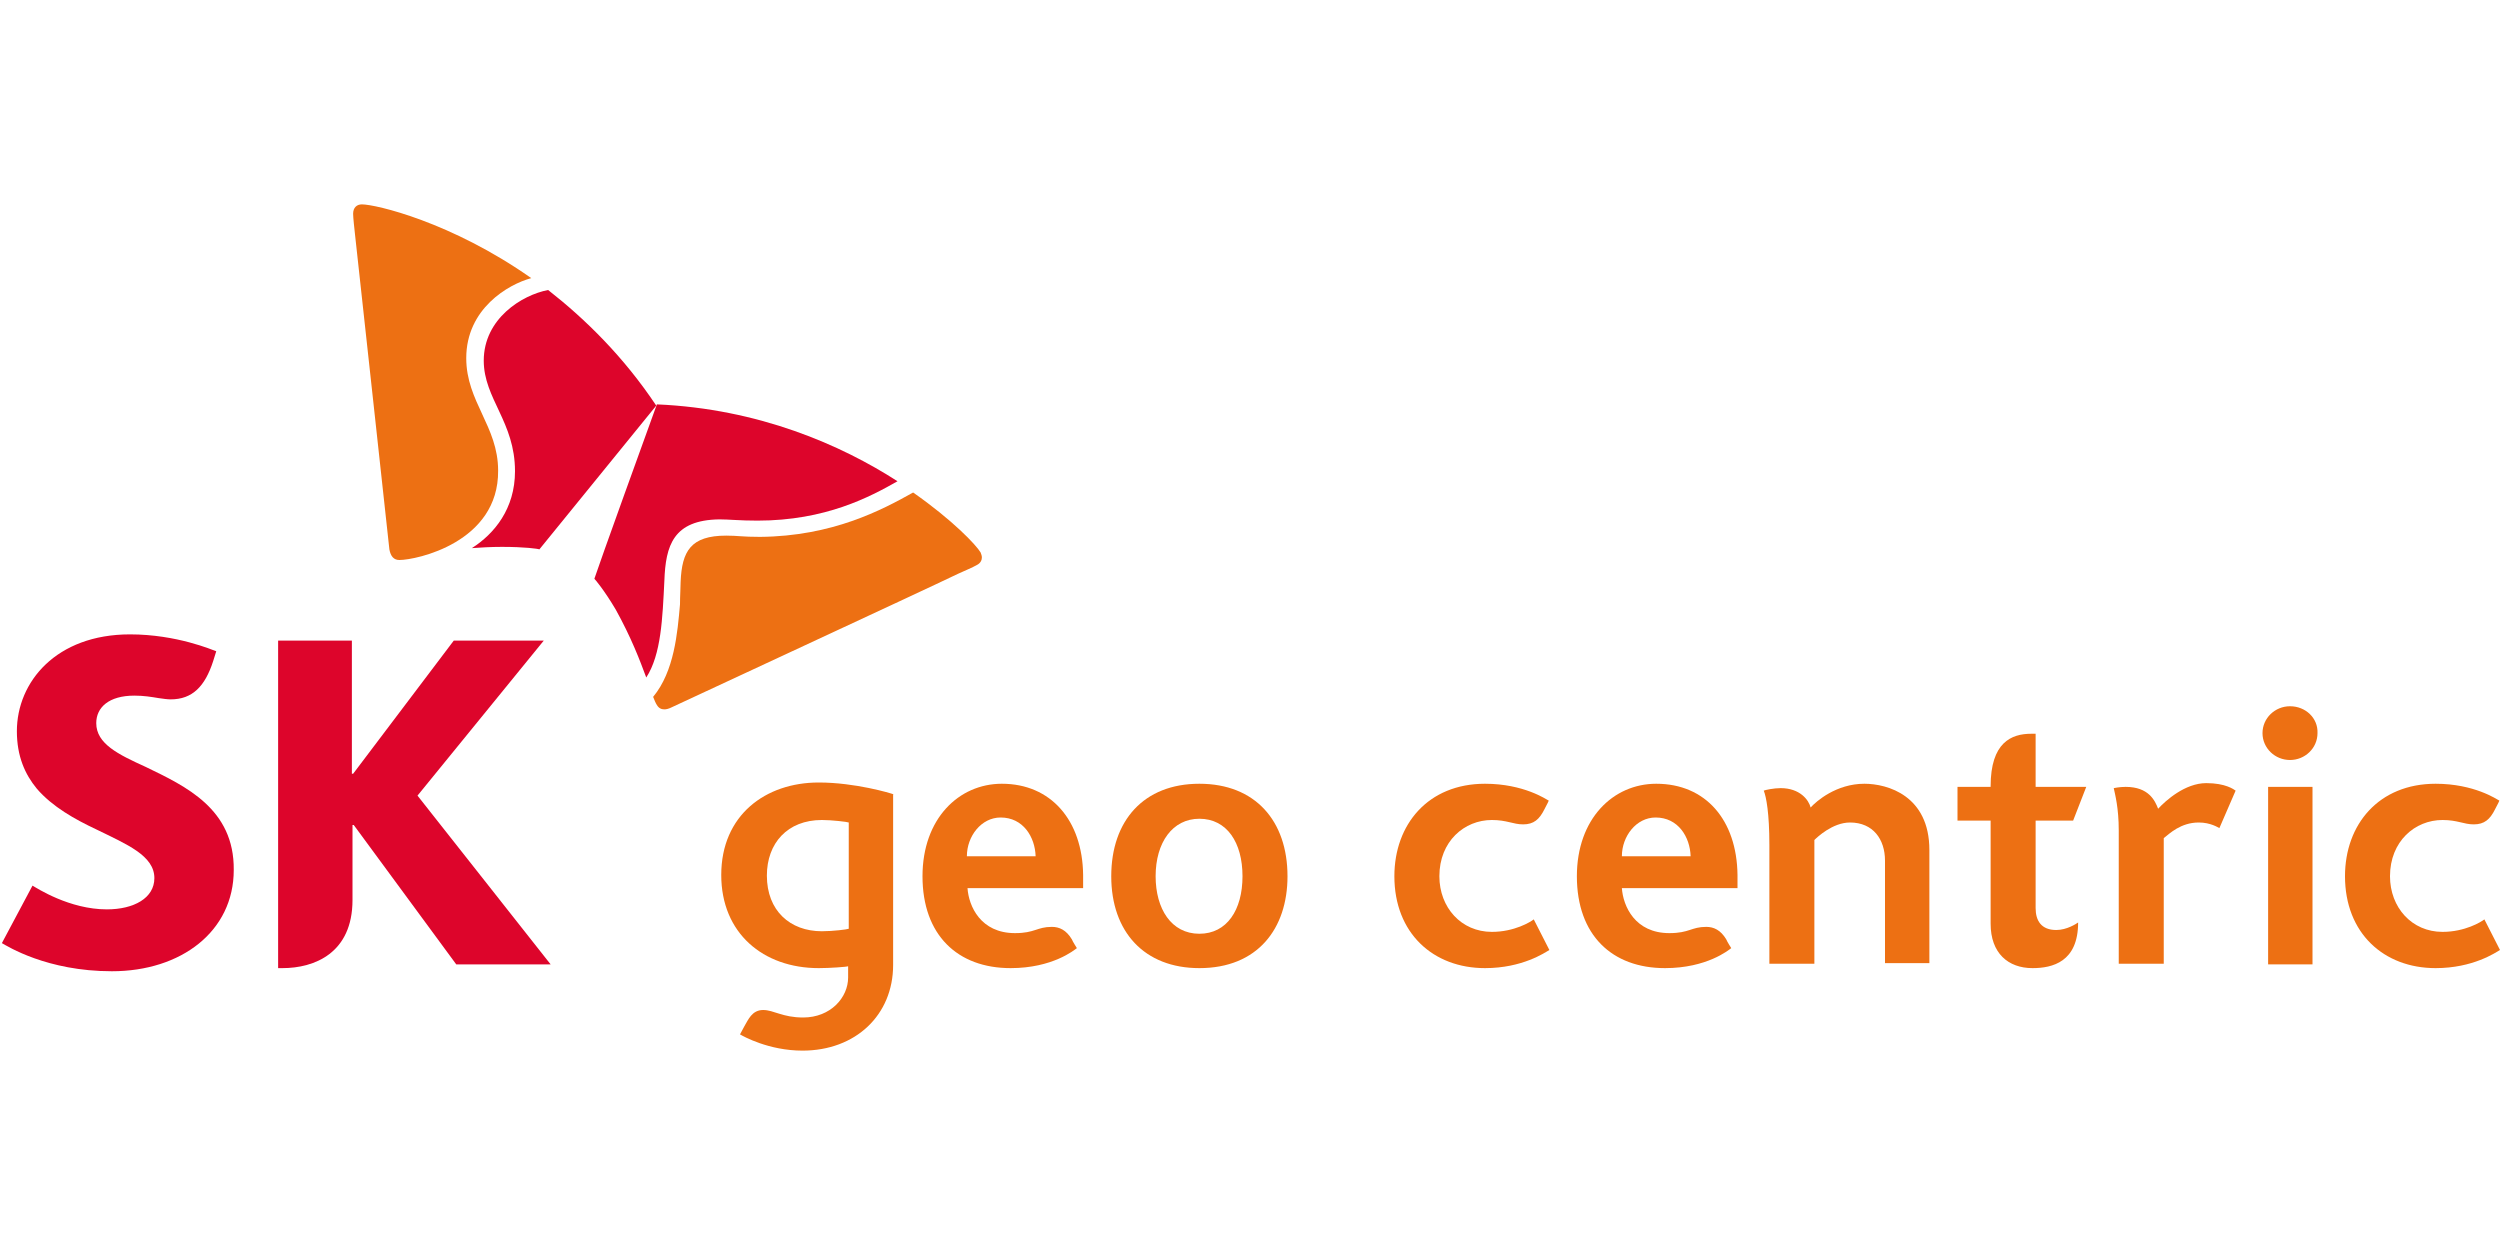
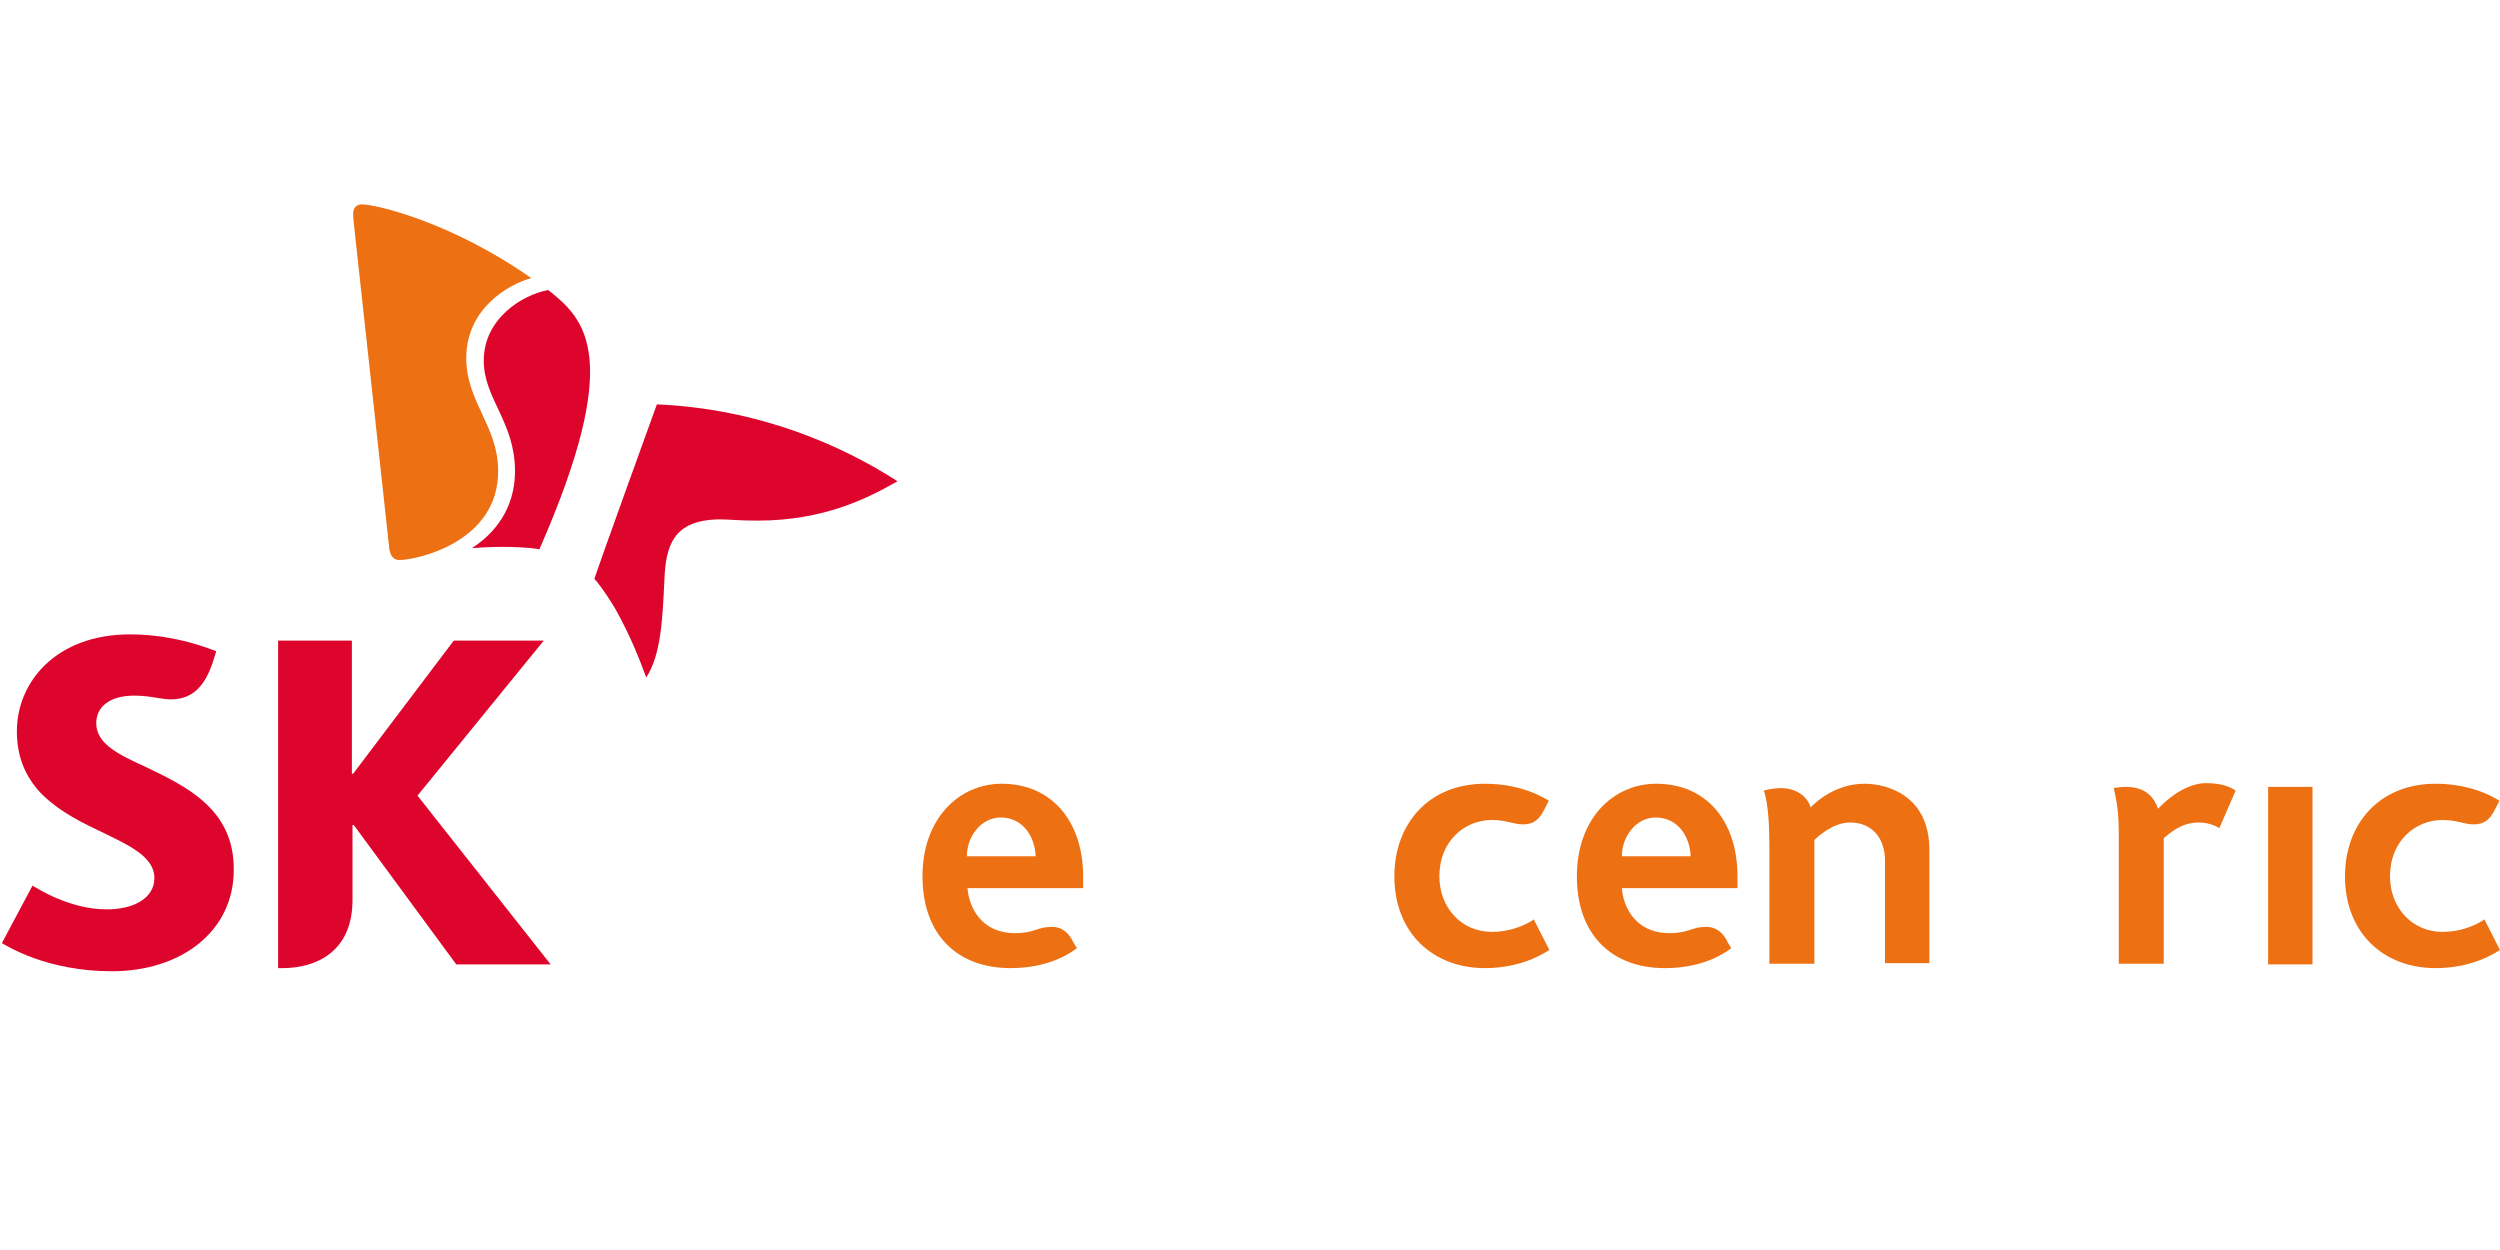
<svg xmlns="http://www.w3.org/2000/svg" version="1.1" id="Calque_1" x="0px" y="0px" viewBox="0 0 400 200" style="enable-background:new 0 0 400 200;" xml:space="preserve">
  <style type="text/css">
	.st0{fill:#DD052B;}
	.st1{fill:#ED7013;}
	.st2{fill:#162F4F;}
	.st3{fill:#A2C617;}
	.st4{fill:#1A1D56;}
</style>
  <g>
    <path class="st0" d="M23.3,122.7c-4.4-2-7.9-3.7-7.9-7c0-2.5,2-4.4,6.1-4.4c1.5,0,2.7,0.2,3.9,0.4c0.7,0.1,1.4,0.2,1.9,0.2   c3.5,0,5.5-2.1,6.8-6.1l0.5-1.6c-0.6-0.2-6.3-2.7-13.8-2.7C9,101.5,2.7,109.1,2.7,117c0,4,1.3,6.9,3.2,9.2c2.5,2.9,6.1,4.9,9.5,6.5   c4.9,2.4,9.3,4.2,9.3,7.8c0,3.2-3.3,5-7.6,5c-6,0-11.2-3.4-11.9-3.8l-4.9,9.2c0.9,0.5,7.2,4.5,17.6,4.5c11.1,0,19.5-6.4,19.5-16.2   C37.5,129.4,29.7,125.8,23.3,122.7" />
    <path class="st0" d="M66.8,127.3L87,102.5H72.6l-16.1,21.3h-0.2v-21.3H44.5l0,52.4h0.7c5.1,0,11.2-2.4,11.2-10.9v-12h0.2L73,154.3   h15.1L66.8,127.3z" />
-     <path class="st0" d="M87.7,46.4c-4.2,0.8-10.3,4.6-10.3,11.3c0,6.1,5,9.8,5,17.7c0,6-3.3,10-6.9,12.3c1.4-0.1,3-0.2,4.8-0.2   c3.7,0,5.8,0.3,6,0.4l18.7-23C99.8,57.1,93.7,51.1,87.7,46.4" />
+     <path class="st0" d="M87.7,46.4c-4.2,0.8-10.3,4.6-10.3,11.3c0,6.1,5,9.8,5,17.7c0,6-3.3,10-6.9,12.3c1.4-0.1,3-0.2,4.8-0.2   c3.7,0,5.8,0.3,6,0.4C99.8,57.1,93.7,51.1,87.7,46.4" />
    <path class="st0" d="M103.4,108.4c2.4-3.7,2.6-9.5,2.9-15.5c0.2-5.6,1.4-9.7,8.8-9.8c1.6,0,3.2,0.2,6.1,0.2c10.9,0,18-3.8,22.4-6.3   c-9-5.8-22.2-11.6-38.5-12.3c-1.1,3-9.4,26-10,27.9c0.1,0.1,1.5,1.7,3.4,4.9C101,102,102.4,105.7,103.4,108.4" />
    <path class="st1" d="M63.9,89.6c-0.9,0-1.4-0.6-1.6-1.7c-0.1-1.1-4.8-43.9-5.5-50.4c-0.1-0.9-0.3-2.7-0.3-3.3c0-1,0.6-1.5,1.4-1.5   c2.2,0,14.3,2.8,27.1,11.8c-3.7,1-10.4,4.9-10.4,12.8c0,7,5.1,10.9,5.1,18C79.8,86.8,66.6,89.6,63.9,89.6" />
-     <path class="st1" d="M104.5,111.5c0.2,0.5,0.4,1,0.6,1.3c0.3,0.5,0.7,0.7,1.2,0.7c0.3,0,0.7-0.1,1.1-0.3c1-0.5,40.1-18.6,45.9-21.4   c0.9-0.4,2.5-1.1,3-1.4c0.6-0.3,0.8-0.8,0.8-1.2c0-0.3-0.1-0.5-0.2-0.8c-0.7-1.2-4.5-5.2-10.8-9.6c-5,2.8-12.9,7-24.5,7.1   c-2.9,0-3.5-0.2-5.4-0.2c-5.7,0-7.1,2.5-7.3,7.4c0,0.9-0.1,2.2-0.1,3.6C108.4,101.2,107.9,107.4,104.5,111.5" />
    <path class="st1" d="M160.3,125.4c-6.9,0-12.7,5.6-12.7,14.8c0,9.4,5.6,14.7,14.1,14.7c6.7,0,10.2-2.9,10.6-3.2   c0,0-0.7-1.1-0.8-1.4c-0.9-1.5-2-2-3.2-2c-2.4,0-2.7,1-5.9,1c-5.5,0-7.4-4.3-7.6-7.2h18.5V140C173.2,131.2,168.1,125.4,160.3,125.4    M154.7,137c0-3.2,2.3-6.2,5.4-6.2c3.6,0,5.5,3.1,5.6,6.2H154.7z" />
-     <path class="st1" d="M191.9,154.9c-8.8,0-14.1-5.8-14.1-14.7c0-8.9,5.2-14.8,14.1-14.8c8.9,0,14.1,5.9,14.1,14.8   C206,148.6,201.2,154.9,191.9,154.9 M191.9,149.4c4.4,0,6.9-3.8,6.9-9.2c0-5.4-2.5-9.2-6.9-9.2c-4.3,0-7,3.8-7,9.2   C184.9,145.4,187.4,149.4,191.9,149.4" />
-     <path class="st1" d="M135.8,148.6c-0.2,0.1-2.5,0.4-4.3,0.4c-5.1,0-8.8-3.3-8.8-8.9c0-5.2,3.3-8.9,8.8-8.9c1.6,0,4.1,0.3,4.3,0.4   V148.6z M143,127.1c-0.5-0.2-6.2-1.9-12-1.9c-8.5,0-15.6,5.2-15.6,14.8c0,9.3,6.7,14.9,15.6,14.9c1.8,0,4.5-0.2,4.7-0.3v1.8   c0,3.2-2.8,6.4-7.2,6.4c-3.3,0-4.7-1.2-6.4-1.2c-1.8,0-2.4,1.6-3,2.6c-0.2,0.4-0.7,1.3-0.7,1.3c0.5,0.3,4.6,2.6,10,2.6   c8.5,0,14.5-5.7,14.5-13.7V127.1z" />
    <path class="st1" d="M265,125.4c-6.9,0-12.7,5.6-12.7,14.8c0,9.4,5.6,14.7,14.1,14.7c6.7,0,10.2-2.9,10.6-3.2c0,0-0.7-1.1-0.8-1.4   c-0.9-1.5-2-2-3.2-2c-2.4,0-2.7,1-5.9,1c-5.5,0-7.4-4.3-7.6-7.2h18.5V140C277.9,131.2,272.9,125.4,265,125.4 M259.5,137   c0-3.2,2.3-6.2,5.4-6.2c3.6,0,5.5,3.1,5.6,6.2H259.5z" />
    <path class="st1" d="M245.4,147.1c-0.5,0.4-3.1,2-6.7,2c-4.9,0-8.4-3.9-8.4-8.9c0-5.6,4-9,8.4-9c2.4,0,3.4,0.7,5,0.7   c1.7,0,2.6-0.8,3.4-2.4c0.5-0.9,0.7-1.4,0.7-1.4c-0.4-0.2-4-2.7-10.2-2.7c-9.1,0-14.5,6.5-14.5,14.8c0,9.1,6.2,14.7,14.5,14.7   c6,0,9.6-2.5,10.3-2.9L245.4,147.1z" />
    <path class="st1" d="M397.5,147.1c-0.5,0.4-3.1,2-6.7,2c-4.9,0-8.4-3.9-8.4-8.9c0-5.6,4-9,8.4-9c2.4,0,3.4,0.7,5,0.7   c1.7,0,2.6-0.8,3.4-2.4c0.5-0.9,0.7-1.4,0.7-1.4c-0.4-0.2-4-2.7-10.2-2.7c-9.1,0-14.5,6.5-14.5,14.8c0,9.1,6.2,14.7,14.5,14.7   c6,0,9.6-2.5,10.3-2.9L397.5,147.1z" />
-     <path class="st1" d="M366.4,113c-2.4,0-4.4,1.9-4.4,4.3c0,2.4,2,4.3,4.4,4.3c2.4,0,4.4-1.9,4.4-4.3   C370.9,114.9,368.9,113,366.4,113" />
    <rect x="362.9" y="125.9" class="st1" width="7.1" height="28.4" />
    <path class="st1" d="M353,125.3c-3.4,0-6.5,2.8-7.7,4.1c-0.5-1.3-1.5-3.5-5.2-3.5c-1,0-1.9,0.2-1.9,0.2c0.2,1,0.8,3.1,0.8,6.8v21.3   h7.2v-20.1c0.9-0.7,2.7-2.5,5.6-2.5c1.9,0,3.1,0.8,3.3,0.9l2.6-6C357.4,126.3,356.1,125.3,353,125.3" />
-     <path class="st1" d="M325.7,145.3v-14h6l2.1-5.4h-8.1v-8.5H325c-3.2,0-6.5,1.4-6.5,8.4v0.1h-5.3v5.4h5.3v16.5   c0,4.7,2.8,7.1,6.7,7.1c3.2,0,7.3-1,7.3-7.3c-0.3,0.2-1.8,1.2-3.5,1.2C326.6,148.8,325.7,147.3,325.7,145.3" />
    <path class="st1" d="M283.1,135.2v19h7.2v-19.8c0.4-0.4,2.9-2.8,5.7-2.8c3.7,0,5.6,2.7,5.6,6.1v16.4h7.1V136   c0-8.7-6.7-10.6-10.4-10.6c-4.5,0-7.7,2.8-8.6,3.8c-0.3-1.2-1.7-3.1-4.8-3.1c-1.1,0-2.5,0.3-2.7,0.4   C282.6,127.5,283.1,130.1,283.1,135.2" />
  </g>
</svg>